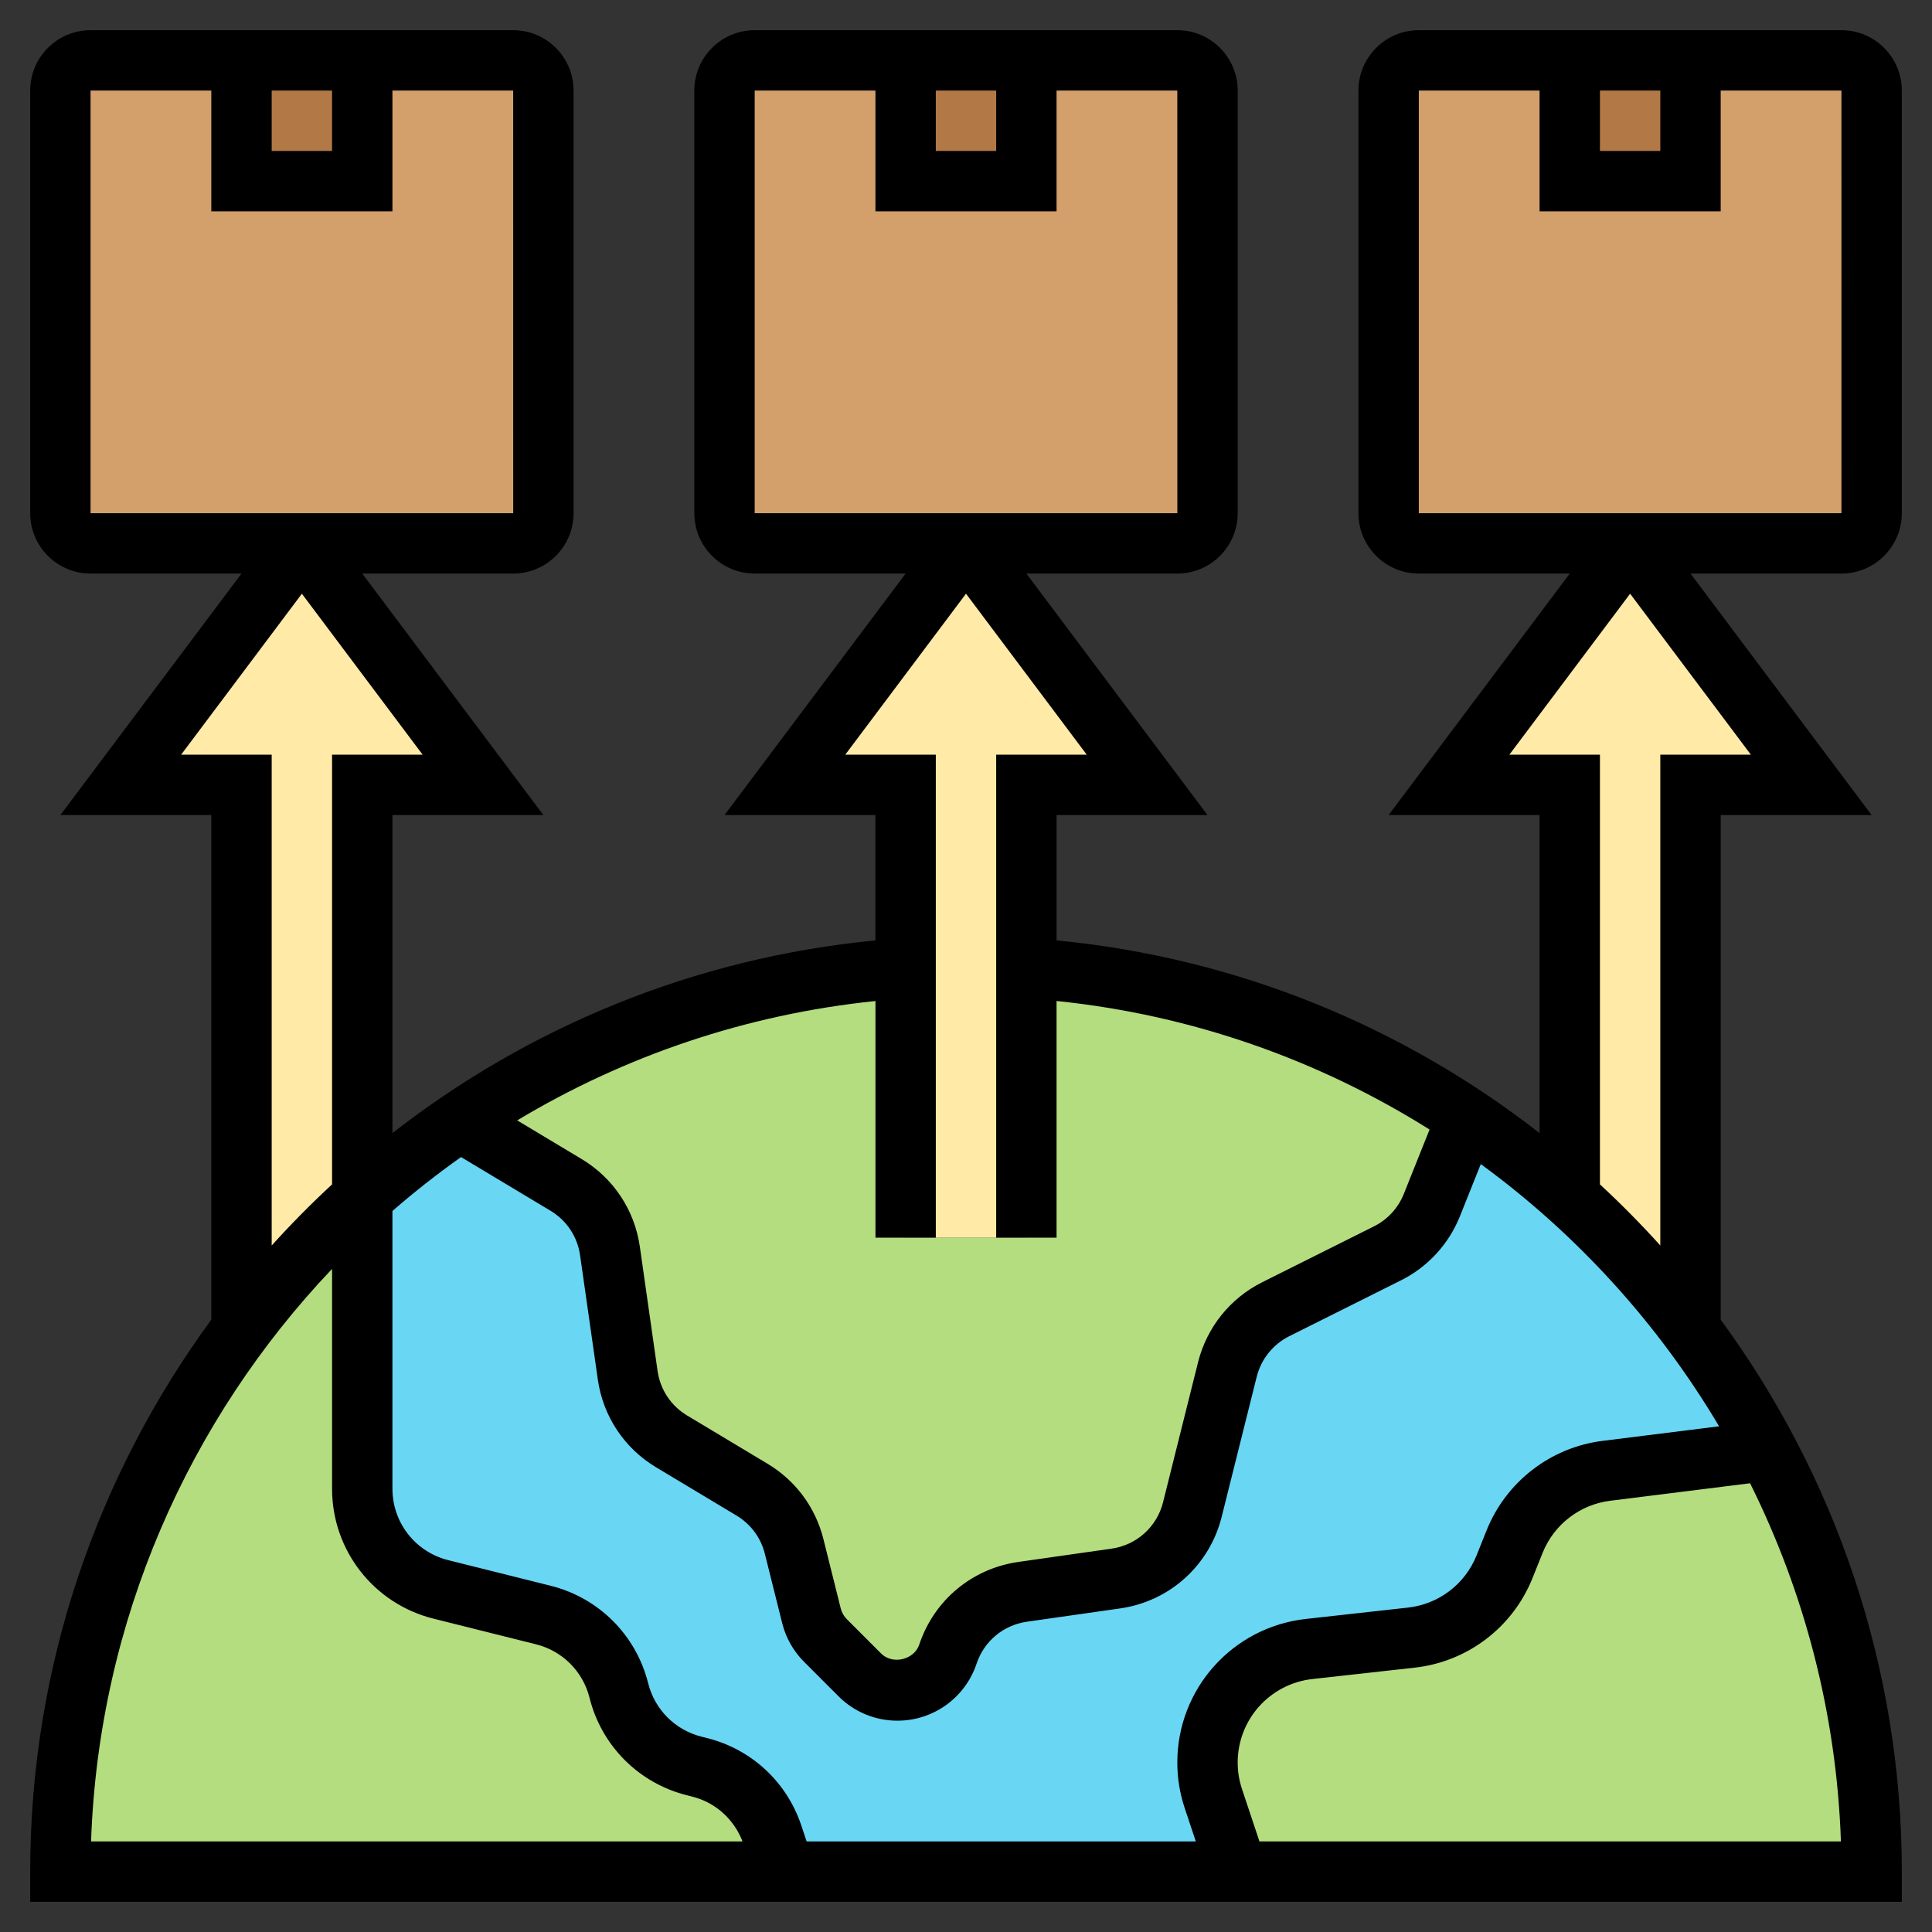
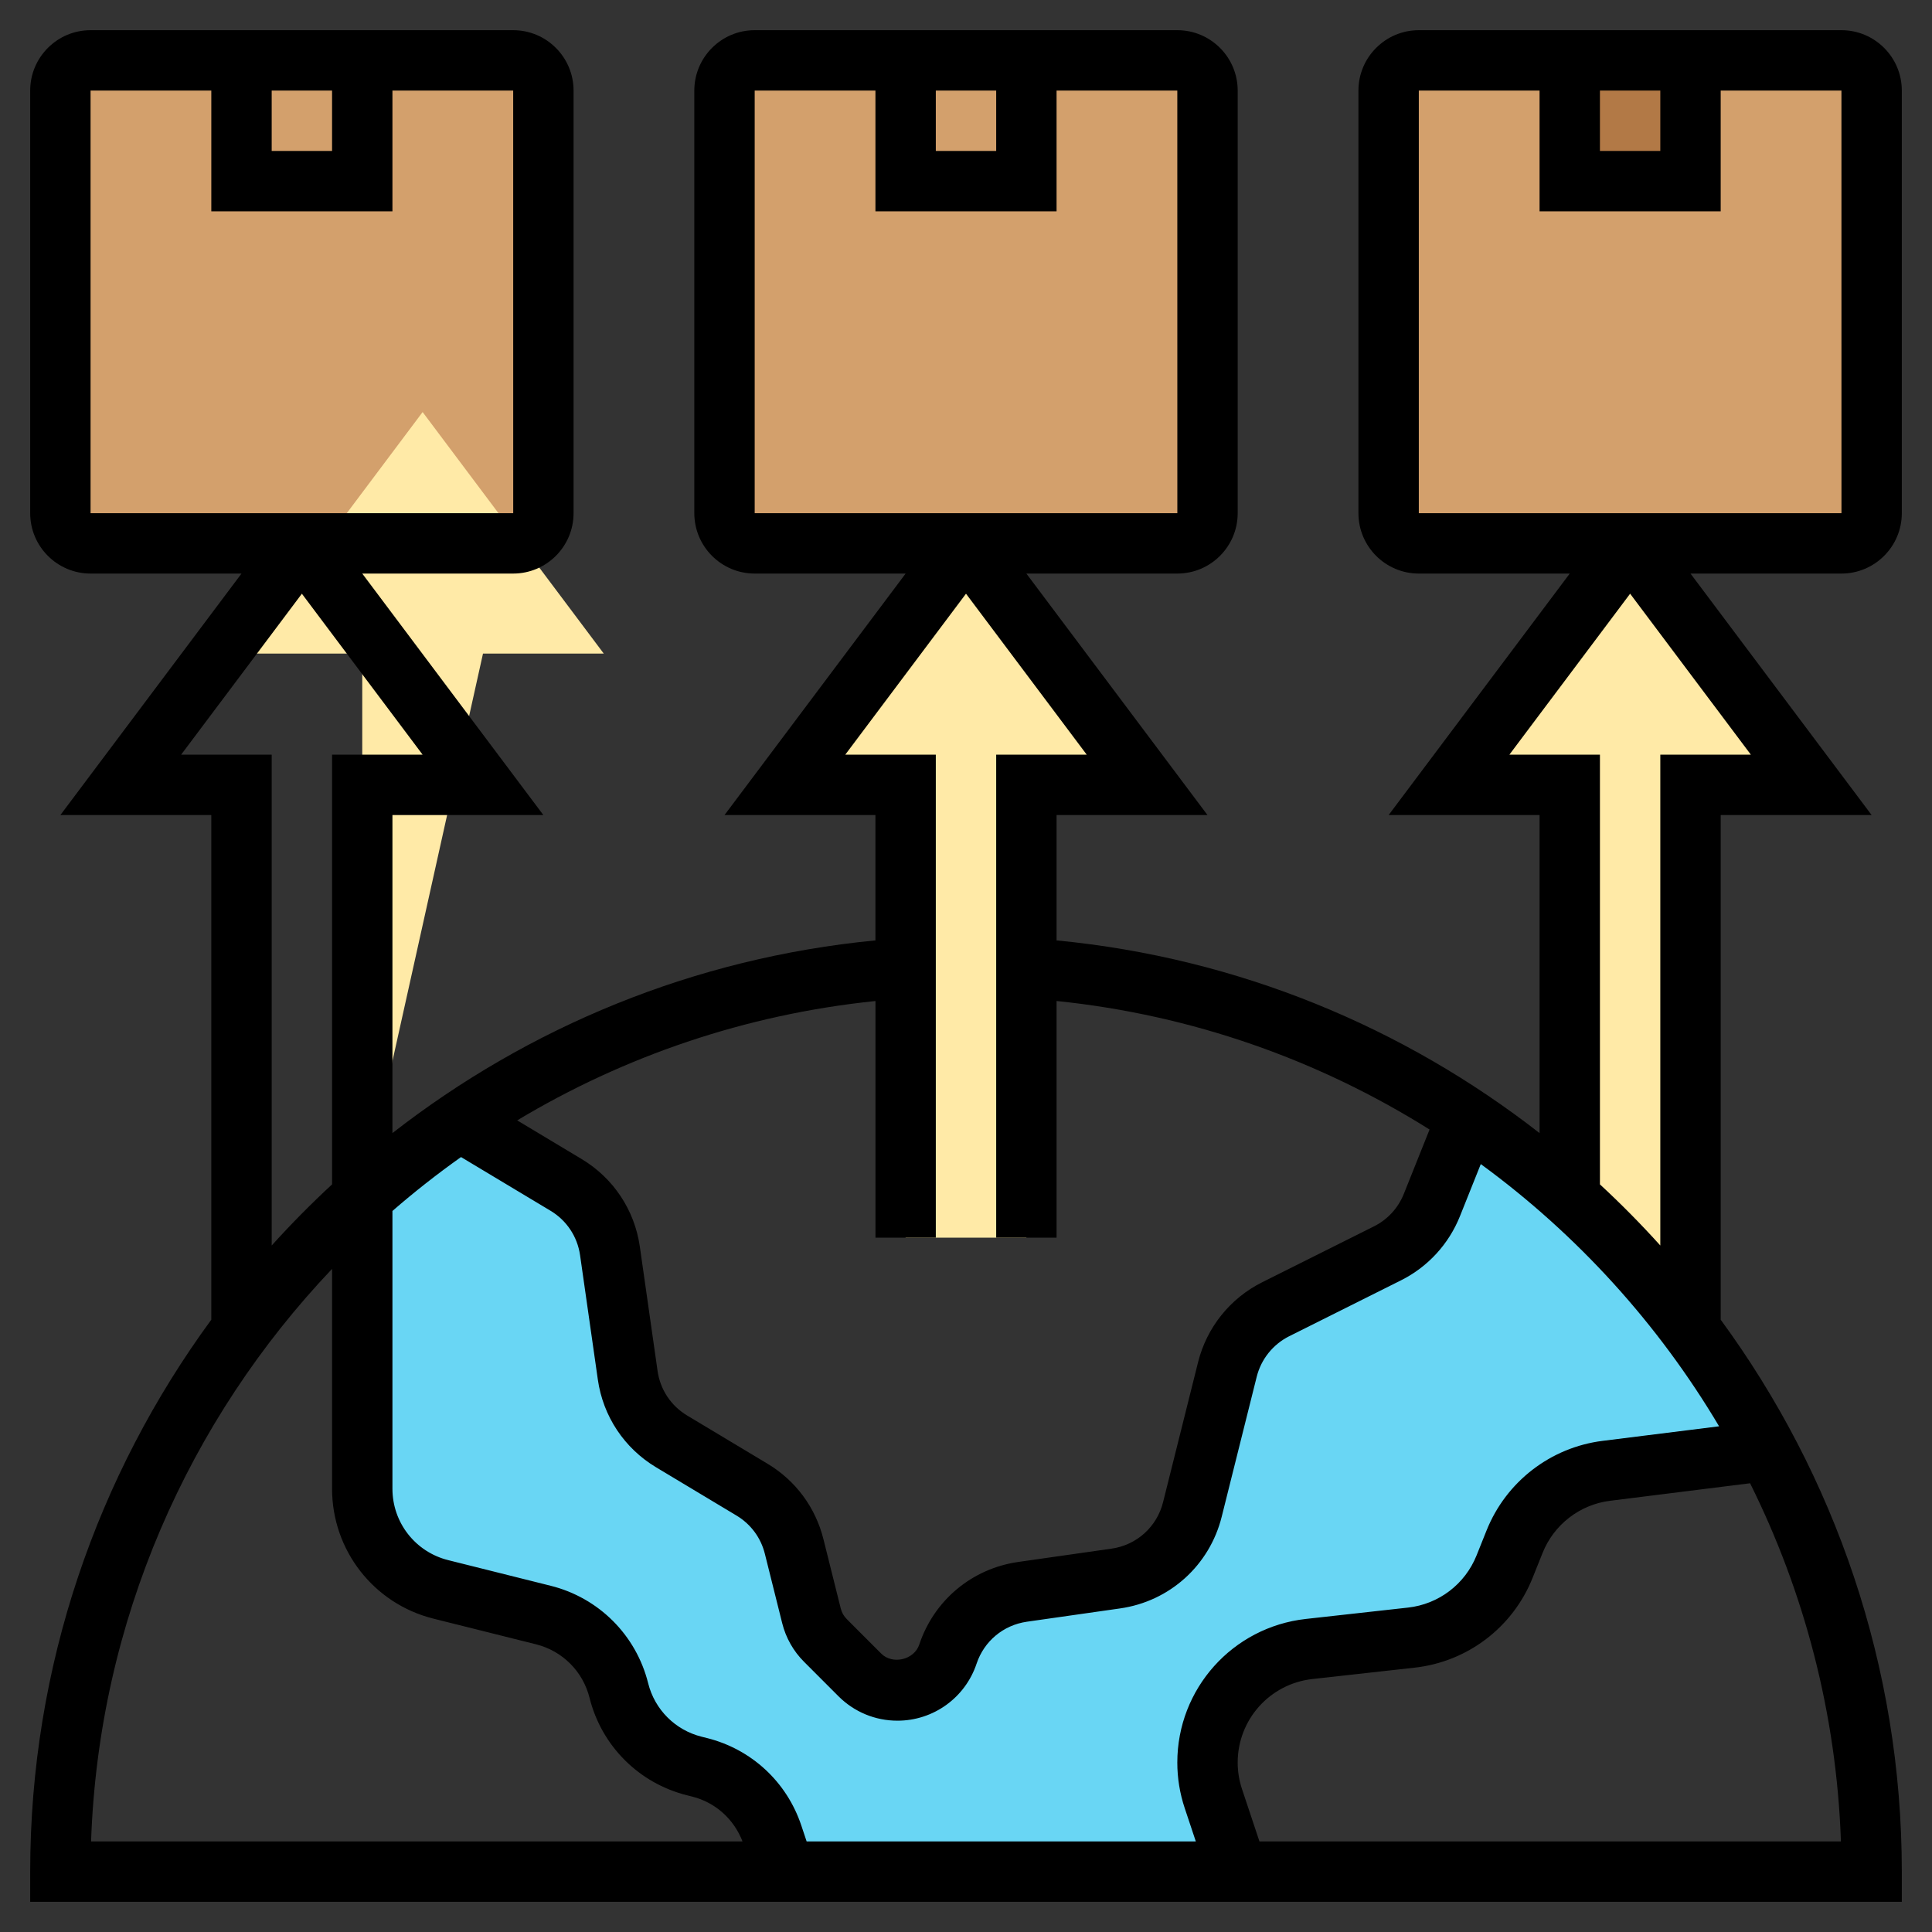
<svg xmlns="http://www.w3.org/2000/svg" id="_x33_0" enable-background="new 0 0 64 64" height="512" viewBox="0 0 64 64" width="512">
  <rect x="0" y="0" width="64" height="64" fill="#333333" stroke="none" />
  <g>
    <g>
      <g>
        <path d="m61 2h-14c-.55 0-1 .45-1 1v14c0 .55.45 1 1 1h7 7c.55 0 1-.45 1-1v-14c0-.55-.45-1-1-1z" fill="#d3a06c" />
      </g>
      <g>
        <path d="m39 2h-14c-.55 0-1 .45-1 1v14c0 .55.45 1 1 1h7 7c.55 0 1-.45 1-1v-14c0-.55-.45-1-1-1z" fill="#d3a06c" />
      </g>
      <g>
        <path d="m17 2h-14c-.55 0-1 .45-1 1v14c0 .55.45 1 1 1h7 7c.55 0 1-.45 1-1v-14c0-.55-.45-1-1-1z" fill="#d3a06c" />
      </g>
      <g>
-         <path d="m8 2h4v4h-4z" fill="#b27946" />
-       </g>
+         </g>
      <g>
-         <path d="m30 2h4v4h-4z" fill="#b27946" />
-       </g>
+         </g>
      <g>
        <path d="m52 2h4v4h-4z" fill="#b27946" />
      </g>
      <g>
        <path d="m56 44c.96 1.27 1.82 2.63 2.56 4.05l-5.35.67c-1.36.17-2.53 1.07-3.04 2.35l-.33.83c-.52 1.29-1.71 2.2-3.09 2.35l-3.38.38c-1.92.21-3.37 1.83-3.37 3.76 0 .4.07.81.19 1.19l.81 2.42h-15l-.4-1.21c-.38-1.12-1.29-1.96-2.43-2.25l-.17-.04c-1.23-.31-2.19-1.27-2.5-2.5s-1.27-2.19-2.5-2.5l-3.4-.85c-1.53-.38-2.6-1.76-2.6-3.33v-9.67c1.01-.91 2.09-1.76 3.22-2.52l3.53 2.12c.79.47 1.33 1.28 1.46 2.19l.58 4.12c.13.91.67 1.72 1.46 2.19l2.66 1.6c.7.42 1.2 1.09 1.4 1.88l.57 2.3c.08.31.24.59.47.82l1.13 1.13c.33.33.78.52 1.25.52.76 0 1.43-.49 1.67-1.2v-.01c.37-1.1 1.32-1.89 2.47-2.06l3.09-.44c1.23-.17 2.24-1.08 2.54-2.29l1.16-4.63c.22-.87.8-1.6 1.6-2l3.7-1.85c.67-.33 1.19-.9 1.47-1.6l1.17-2.91c1.19.79 2.33 1.67 3.39 2.64 1.48 1.3 2.82 2.76 4.01 4.35z" fill="#69d6f4" />
      </g>
      <g>
-         <path d="m62 62h-21l-.81-2.42c-.12-.38-.19-.79-.19-1.19 0-1.93 1.45-3.55 3.37-3.76l3.38-.38c1.38-.15 2.57-1.06 3.09-2.35l.33-.83c.51-1.28 1.68-2.18 3.04-2.35l5.35-.67c2.2 4.16 3.44 8.91 3.44 13.95z" fill="#b4dd7f" />
-       </g>
+         </g>
      <g>
-         <path d="m8 44c1.18-1.58 2.52-3.04 4-4.35v9.67c0 1.57 1.07 2.95 2.6 3.33l3.4.85c1.23.31 2.19 1.27 2.5 2.5s1.27 2.19 2.5 2.5l.17.04c1.14.29 2.05 1.13 2.43 2.25l.4 1.21h-24c0-6.75 2.23-12.99 6-18z" fill="#b4dd7f" />
-       </g>
+         </g>
      <g>
-         <path d="m48.6 37.01-1.17 2.91c-.28.7-.8 1.27-1.47 1.6l-3.7 1.85c-.8.4-1.38 1.13-1.6 2l-1.16 4.63c-.3 1.21-1.31 2.12-2.54 2.29l-3.09.44c-1.15.17-2.1.96-2.47 2.06v.01c-.24.71-.91 1.2-1.67 1.2-.47 0-.92-.19-1.25-.52l-1.13-1.13c-.23-.23-.39-.51-.47-.82l-.57-2.3c-.2-.79-.7-1.46-1.4-1.88l-2.66-1.6c-.79-.47-1.33-1.28-1.46-2.19l-.58-4.12c-.13-.91-.67-1.72-1.46-2.19l-3.53-2.12c4.27-2.89 9.33-4.7 14.78-5.06v8.93h4v-8.93c5.38.35 10.36 2.12 14.6 4.94z" fill="#b4dd7f" />
-       </g>
+         </g>
      <g>
-         <path d="m12 39.65c-1.48 1.31-2.82 2.77-4 4.35v-18h-4l6-8 6 8h-4z" fill="#ffeaa7" />
+         <path d="m12 39.65v-18h-4l6-8 6 8h-4z" fill="#ffeaa7" />
      </g>
      <g>
        <path d="m32 18 6 8h-4v6.07 8.93h-4v-8.93-6.07h-4z" fill="#ffeaa7" />
      </g>
      <g>
        <path d="m56 26v18c-1.19-1.59-2.53-3.05-4.01-4.35l.01-.01v-13.64h-4l6-8 6 8z" fill="#ffeaa7" />
      </g>
    </g>
    <path d="m63 17v-14c0-1.103-.897-2-2-2h-14c-1.103 0-2 .897-2 2v14c0 1.103.897 2 2 2h5l-6 8h5v10.535c-4.499-3.508-9.991-5.805-16-6.383v-4.152h5l-6-8h5c1.103 0 2-.897 2-2v-14c0-1.103-.897-2-2-2h-14c-1.103 0-2 .897-2 2v14c0 1.103.897 2 2 2h5l-6 8h5v4.152c-6.009.579-11.501 2.876-16 6.383v-10.535h5l-6-8h5c1.103 0 2-.897 2-2v-14c0-1.103-.897-2-2-2h-14c-1.103 0-2 .897-2 2v14c0 1.103.897 2 2 2h5l-6 8h5v16.716c-3.772 5.147-6 11.478-6 18.284v1h62v-1c0-6.806-2.228-13.137-6-18.284v-16.716h5l-6-8h5c1.103 0 2-.897 2-2zm-10-14h2v2h-2zm-6 0h4v4h6v-4h4l.001 14h-14.001zm-16 0h2v2h-2zm-6 0h4v4h6v-4h4l.001 14h-14.001zm6 38v-16h-3l4-5.333 4 5.333h-3v16h2v-7.841c4.513.464 8.707 1.967 12.356 4.258l-.852 2.131c-.188.47-.54.853-.992 1.078l-3.702 1.851c-1.061.531-1.834 1.496-2.122 2.646l-1.16 4.639c-.204.816-.874 1.421-1.707 1.539l-3.092.441c-1.532.22-2.788 1.268-3.277 2.736-.168.505-.883.677-1.262.298l-1.139-1.14c-.097-.097-.167-.219-.2-.353l-.574-2.298c-.264-1.052-.92-1.938-1.85-2.496l-2.665-1.599c-.534-.32-.891-.857-.979-1.475l-.587-4.115c-.173-1.216-.877-2.275-1.93-2.906l-2.133-1.28c3.533-2.121 7.556-3.51 11.868-3.954v7.84zm-15.728-2.671 2.965 1.779c.534.32.891.857.979 1.475l.588 4.117c.173 1.216.877 2.275 1.93 2.906l2.664 1.599c.472.283.806.733.939 1.267l.574 2.297c.121.486.373.931.727 1.283l1.138 1.139c.522.521 1.216.809 1.954.809 1.19 0 2.244-.76 2.621-1.89.249-.745.886-1.276 1.663-1.388l3.091-.441c1.642-.234 2.962-1.426 3.365-3.035l1.16-4.638c.146-.584.539-1.074 1.077-1.344l3.7-1.85c.89-.444 1.584-1.199 1.955-2.124l.691-1.728c3.186 2.328 5.877 5.288 7.894 8.686l-3.855.482c-1.727.215-3.201 1.353-3.848 2.969l-.33.824c-.382.955-1.254 1.619-2.276 1.731l-3.382.376c-2.427.271-4.256 2.315-4.256 4.756 0 .516.083 1.025.246 1.513l.367 1.101h-12.892l-.176-.527c-.482-1.447-1.654-2.531-3.13-2.899l-.172-.043c-.875-.219-1.554-.898-1.772-1.772-.398-1.593-1.635-2.83-3.228-3.228l-3.398-.85c-1.086-.272-1.845-1.243-1.845-2.364v-9.202c.726-.632 1.485-1.227 2.272-1.786zm-6.272-35.329h2v2h-2zm-6 0h4v4h6v-4h4l.001 14h-14.001zm3 22 4-5.333 4 5.333h-3v14.234c-.697.645-1.364 1.32-2 2.025v-16.259zm5 17.034v7.283c0 2.04 1.382 3.81 3.36 4.303l3.397.85c.875.219 1.554.898 1.772 1.772.398 1.593 1.635 2.83 3.226 3.228l.173.044c.773.193 1.383.748 1.669 1.486h-21.58c.251-7.304 3.237-13.97 7.983-18.966zm30.721 18.966-.578-1.735c-.095-.284-.143-.579-.143-.879 0-1.42 1.064-2.609 2.476-2.766l3.381-.376c1.757-.194 3.257-1.335 3.913-2.977l.33-.824c.376-.94 1.233-1.603 2.238-1.728l4.636-.58c1.795 3.607 2.863 7.628 3.009 11.864h-19.262zm13.279-36v16.259c-.636-.705-1.303-1.381-2-2.025v-14.234h-3l4-5.333 4 5.333z" />
  </g>
</svg>